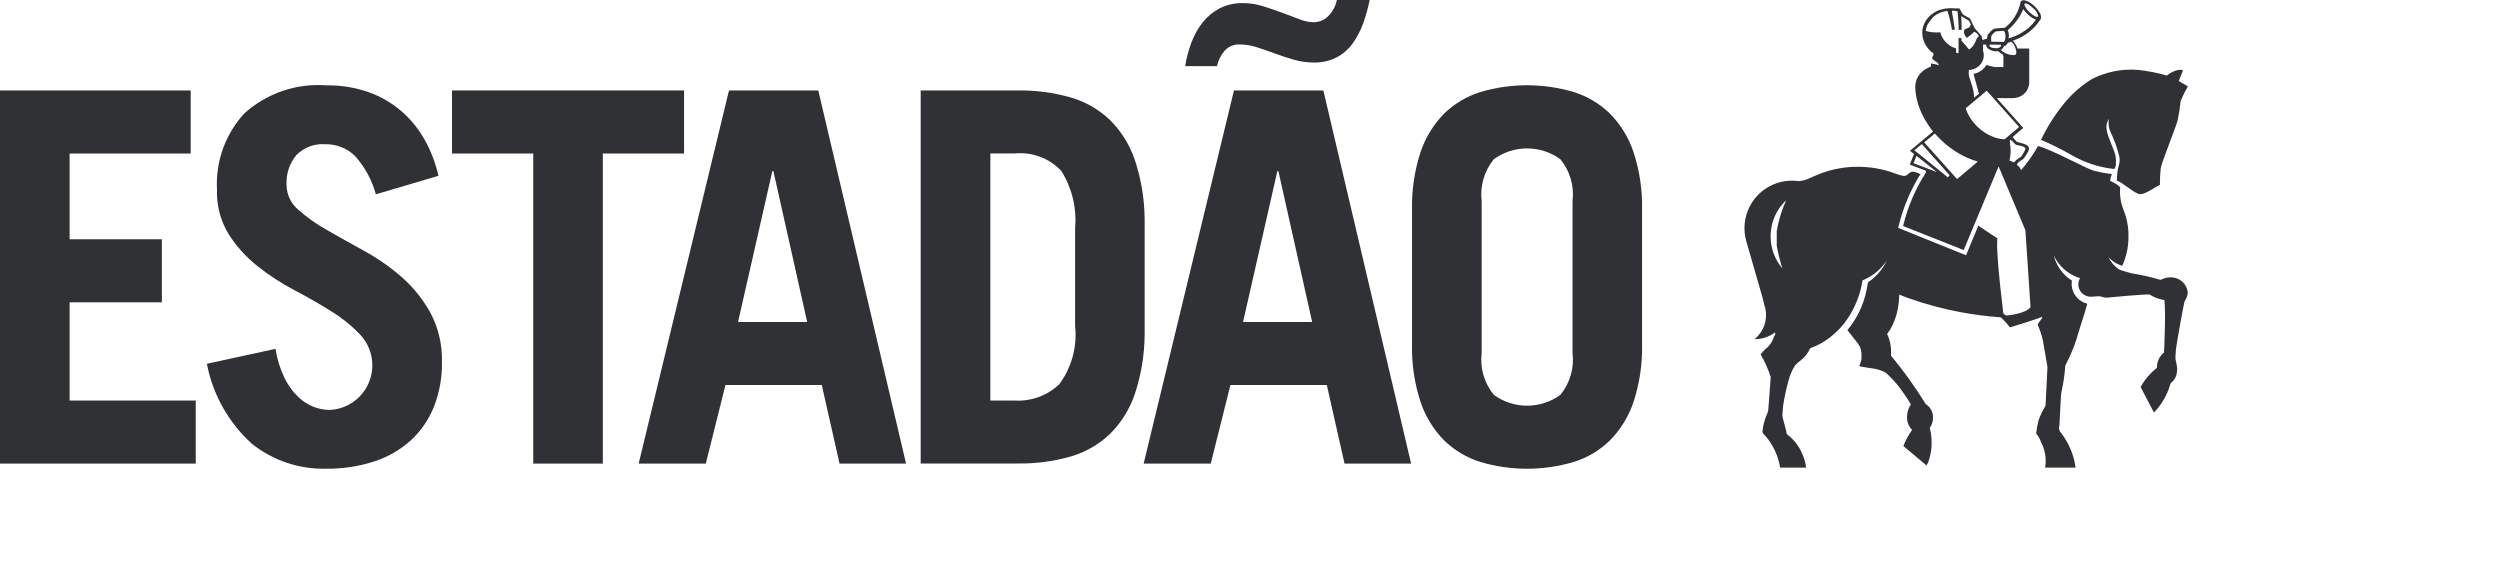
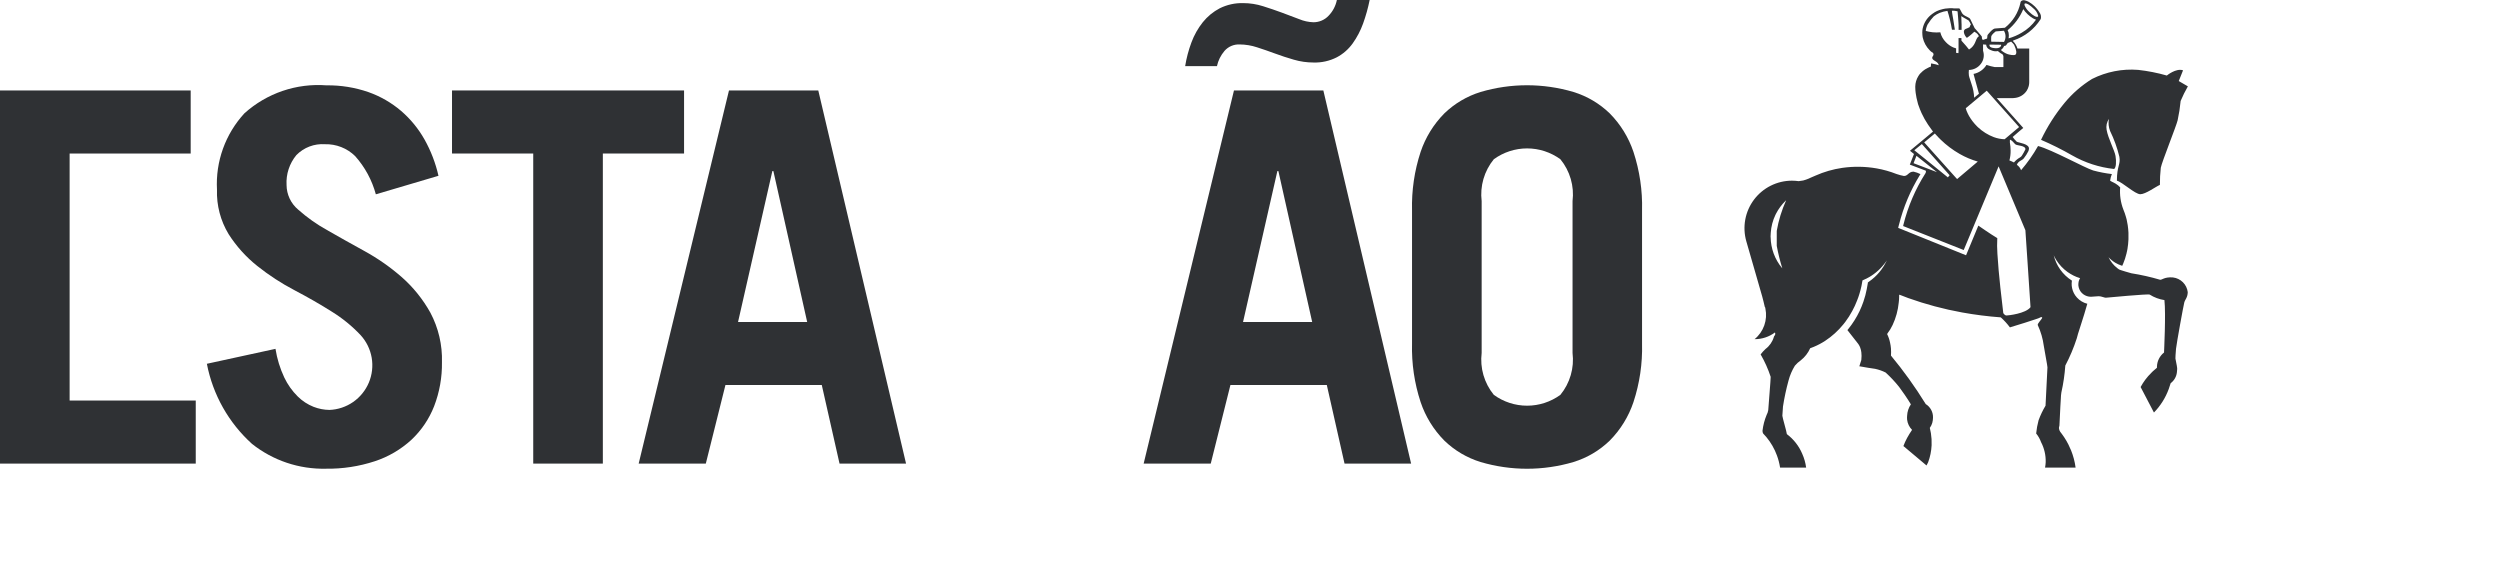
<svg xmlns="http://www.w3.org/2000/svg" width="160" height="36" fill="#2f3134">
  <path d="M139.56 6.469C139.521 6.882 139.457 7.293 139.369 7.698C139.272 8.101 138.358 10.366 138.291 10.736C138.25 11.1 138.231 11.466 138.234 11.832C137.956 11.953 137.318 12.43 136.979 12.43C136.64 12.43 135.831 11.652 135.481 11.565C135.481 10.611 135.727 10.531 135.641 10.036C135.503 9.464 135.303 8.909 135.045 8.381C134.948 8.136 134.923 7.868 134.973 7.609C134.903 7.711 134.854 7.825 134.828 7.946C134.803 8.066 134.802 8.191 134.824 8.312C134.912 8.84 135.336 9.634 135.393 9.979C135.451 10.323 135.436 10.727 135.303 10.815C134.353 10.712 133.434 10.413 132.605 9.938C131.965 9.571 131.304 9.24 130.626 8.949C131.03 8.098 131.538 7.302 132.138 6.577C132.636 5.976 133.229 5.46 133.894 5.051C134.805 4.592 135.824 4.392 136.84 4.472C137.462 4.541 138.076 4.662 138.677 4.834C138.677 4.834 139.265 4.346 139.715 4.5C139.585 4.839 139.44 5.187 139.44 5.187L140.024 5.527C139.849 5.831 139.694 6.144 139.558 6.467L139.56 6.469ZM113.321 15.18C113.331 15.903 113.589 16.601 114.052 17.157C114.052 17.157 114.062 17.168 114.067 17.172C113.921 16.701 113.802 16.222 113.712 15.736V14.775C113.829 14.1 114.031 13.443 114.313 12.819C114.313 12.819 114.313 12.827 114.305 12.827L114.274 12.853C114.027 13.095 113.82 13.374 113.663 13.681L113.628 13.751C113.456 14.109 113.355 14.497 113.329 14.893C113.324 14.971 113.317 15.047 113.317 15.125C113.317 15.141 113.317 15.159 113.317 15.178L113.321 15.18ZM129.286 10.072C129.335 10.044 129.377 10.003 129.406 9.953C129.488 9.825 129.563 9.691 129.628 9.553C129.628 9.301 129.096 9.331 128.982 9.236C128.869 9.142 128.818 9.014 128.641 8.936L128.633 8.963C128.633 9.01 128.633 9.074 128.633 9.133C128.664 9.297 128.679 9.464 128.679 9.631C128.683 9.846 128.657 10.06 128.603 10.268C128.702 10.305 128.799 10.348 128.892 10.397C129.003 10.266 129.136 10.156 129.286 10.072ZM129.225 8.133L127.152 5.805L125.808 6.927L125.859 7.09C125.905 7.205 125.959 7.316 126.019 7.424C126.086 7.539 126.16 7.651 126.241 7.757C126.334 7.878 126.434 7.992 126.543 8.099C126.558 8.115 126.577 8.128 126.59 8.144C126.884 8.42 127.229 8.635 127.606 8.777C127.828 8.859 128.061 8.904 128.296 8.911L129.221 8.133H129.225ZM128.218 4.283V3.67C128.222 3.635 128.219 3.599 128.208 3.564C128.197 3.53 128.179 3.499 128.155 3.472C128.075 3.433 128 3.384 127.933 3.326C127.91 3.308 127.887 3.284 127.867 3.268C127.724 3.298 127.575 3.282 127.443 3.22C127.368 3.196 127.298 3.158 127.237 3.109C127.201 3.078 127.172 3.039 127.151 2.996C127.13 2.953 127.117 2.907 127.115 2.859C127.046 2.859 126.979 2.851 126.915 2.843V3.242C126.915 3.258 126.923 3.277 126.927 3.291C126.965 3.423 126.973 3.562 126.948 3.697C126.924 3.832 126.869 3.959 126.787 4.069C126.699 4.194 126.582 4.295 126.447 4.366C126.312 4.437 126.162 4.475 126.009 4.477C125.994 4.593 125.994 4.711 126.009 4.827C126.023 4.938 126.134 5.222 126.179 5.383C126.278 5.664 126.334 5.957 126.346 6.254L126.653 5.997C126.586 5.751 126.514 5.495 126.445 5.243C126.397 5.07 126.348 4.899 126.306 4.731C126.477 4.697 126.639 4.629 126.782 4.529C126.924 4.43 127.045 4.302 127.136 4.154C127.31 4.214 127.488 4.26 127.668 4.294H128.208L128.218 4.283ZM128.996 3.495C129.079 3.412 129.06 3.209 128.902 2.867C128.845 2.793 128.781 2.724 128.711 2.662C128.589 2.722 128.539 2.727 128.497 2.748C128.463 2.802 128.426 2.854 128.385 2.903C128.358 2.935 128.285 2.923 128.26 2.947C128.218 3.049 128.147 3.137 128.055 3.199C128.174 3.309 128.312 3.395 128.462 3.455C128.563 3.495 128.907 3.572 128.993 3.495H128.996ZM129.392 2.092C129.754 1.884 130.065 1.6 130.306 1.259C130.239 1.237 130.174 1.208 130.113 1.174C129.865 1.025 129.652 0.824 129.49 0.585C129.272 1.109 128.928 1.571 128.49 1.932C128.511 1.974 128.528 2.018 128.541 2.063C128.546 2.077 128.549 2.091 128.551 2.105C128.572 2.221 128.572 2.34 128.551 2.455C128.846 2.372 129.128 2.25 129.39 2.093L129.392 2.092ZM130.423 1.063C130.423 1.063 130.429 1.063 130.431 1.063C130.436 1.058 130.441 1.051 130.443 1.044C130.446 1.037 130.447 1.029 130.446 1.021C130.399 0.827 130.287 0.653 130.128 0.53C130.041 0.445 129.947 0.368 129.845 0.301C129.734 0.233 129.647 0.206 129.597 0.223C129.591 0.226 129.586 0.23 129.581 0.233C129.577 0.241 129.573 0.248 129.571 0.257C129.561 0.283 129.561 0.312 129.571 0.338C129.64 0.504 129.745 0.652 129.879 0.771C130.102 0.994 130.345 1.124 130.422 1.066L130.423 1.063ZM128.251 1.968C128.251 1.963 127.726 2.01 127.726 2.01C127.726 2.01 127.471 2.19 127.438 2.343C127.431 2.451 127.431 2.56 127.438 2.668L128.257 2.683C128.321 2.575 128.355 2.45 128.354 2.324C128.353 2.197 128.317 2.074 128.25 1.966L128.251 1.968ZM127.67 3.086C128.099 3.117 128.075 2.863 128.075 2.863L127.334 2.852C127.334 2.852 127.239 3.056 127.667 3.081L127.67 3.086ZM126.59 2.204C126.524 2.132 126.446 2.072 126.358 2.029C126.266 2.112 126.142 2.23 126.025 2.319C126.025 2.319 126.025 2.326 126.012 2.326C125.971 2.364 125.925 2.396 125.875 2.421C125.792 2.339 125.732 2.236 125.701 2.124C125.693 2.098 125.688 2.071 125.687 2.044C125.683 2.005 125.692 1.965 125.712 1.931C125.732 1.897 125.762 1.87 125.798 1.854C125.886 1.821 125.973 1.782 126.056 1.737C126.067 1.675 126.095 1.616 126.138 1.569C126.1 1.479 126.052 1.393 125.995 1.314L125.772 1.183C125.686 1.138 125.603 1.088 125.523 1.031C125.523 1.173 125.536 1.254 125.534 1.365V1.401C125.534 1.458 125.534 1.519 125.542 1.578C125.542 1.689 125.542 1.801 125.542 1.912H125.35C125.352 1.875 125.352 1.838 125.35 1.801C125.35 1.74 125.35 1.683 125.35 1.621C125.35 1.558 125.342 1.496 125.34 1.433C125.327 1.186 125.305 0.95 125.284 0.726C125.258 0.717 125.232 0.711 125.204 0.708L125.06 0.687H125.034C124.996 0.687 124.961 0.687 124.923 0.687C124.913 0.715 124.998 1.205 125.016 1.293C125.026 1.339 125.107 1.855 125.108 1.885V1.901H124.926V1.908C124.889 1.686 124.846 1.464 124.794 1.252C124.742 1.039 124.692 0.868 124.636 0.696C124.463 0.718 124.294 0.762 124.132 0.827C124.132 0.827 124.12 0.827 124.116 0.835C124.005 0.883 123.9 0.944 123.804 1.018L123.757 1.054C123.691 1.122 123.63 1.193 123.572 1.268C123.485 1.387 123.413 1.498 123.363 1.573C123.331 1.617 123.331 1.678 123.296 1.745C123.283 1.781 123.273 1.819 123.265 1.856C123.257 1.896 123.252 1.935 123.248 1.975C123.258 1.978 123.268 1.982 123.277 1.987C123.338 2.003 123.395 2.018 123.454 2.029C123.606 2.061 123.761 2.077 123.917 2.077H123.959C124.034 2.078 124.108 2.074 124.182 2.066V2.077C124.242 2.311 124.363 2.524 124.532 2.695C124.663 2.836 124.82 2.949 124.994 3.029C125.034 3.047 125.075 3.062 125.118 3.073C125.142 3.081 125.164 3.09 125.191 3.097C125.189 3.135 125.189 3.174 125.191 3.213C125.191 3.272 125.191 3.331 125.191 3.383L125.34 3.401C125.34 3.35 125.34 3.297 125.347 3.249C125.344 3.228 125.344 3.206 125.347 3.184V3.084C125.347 3.024 125.347 2.961 125.347 2.897V2.791C125.347 2.724 125.347 2.662 125.347 2.6V2.568C125.347 2.544 125.347 2.521 125.347 2.501V2.436H125.532V2.602C125.546 2.618 125.56 2.632 125.573 2.649C125.641 2.722 125.711 2.803 125.778 2.879C125.798 2.903 125.818 2.927 125.838 2.948C125.843 2.951 125.847 2.956 125.85 2.962C125.858 2.97 125.866 2.982 125.871 2.989C125.921 3.048 125.971 3.108 126.016 3.169C126.072 3.135 126.126 3.095 126.175 3.05C126.219 3.011 126.258 2.967 126.292 2.919C126.31 2.896 126.326 2.873 126.34 2.849C126.36 2.816 126.378 2.782 126.394 2.748C126.403 2.723 126.415 2.701 126.425 2.676C126.431 2.666 126.436 2.654 126.439 2.642C126.457 2.594 126.477 2.547 126.499 2.501C126.529 2.427 126.581 2.363 126.649 2.321C126.633 2.274 126.607 2.232 126.573 2.197L126.59 2.204ZM124.027 8.755L123.916 8.639C123.892 8.611 123.868 8.584 123.845 8.56C123.845 8.554 123.836 8.547 123.833 8.542L123.149 9.112L125.253 11.461L125.335 11.392L126.578 10.341C126.172 10.225 125.781 10.06 125.414 9.849C124.97 9.595 124.559 9.285 124.192 8.928C124.183 8.919 124.174 8.91 124.167 8.9C124.137 8.873 124.111 8.847 124.085 8.819C124.063 8.799 124.042 8.778 124.022 8.755H124.027ZM122.527 9.609L122.517 9.617L123.139 10.117L124.664 11.352L124.775 11.215L123.219 9.467L123.175 9.42C123.175 9.42 123.164 9.42 123.167 9.408L122.998 9.219L122.522 9.61L122.527 9.609ZM122.467 10.447L122.489 10.453L123.856 10.976L123.967 11.017L122.711 10.017L122.653 9.972L122.467 10.447ZM112.947 19.643C112.893 19.413 112.836 19.168 112.782 18.977L112.359 17.506L111.764 15.442C111.635 14.99 111.612 14.514 111.697 14.052C111.782 13.589 111.974 13.153 112.256 12.777C112.539 12.401 112.904 12.096 113.325 11.885C113.745 11.675 114.208 11.564 114.679 11.563C114.825 11.563 114.971 11.574 115.115 11.594C115.214 11.584 115.311 11.569 115.408 11.55C115.455 11.54 115.502 11.526 115.547 11.508C115.582 11.497 115.618 11.485 115.65 11.472C115.711 11.447 115.776 11.419 115.848 11.387C115.959 11.336 116.078 11.286 116.19 11.239C116.736 10.997 117.311 10.83 117.902 10.744C118.635 10.639 119.379 10.651 120.108 10.778C120.542 10.855 120.967 10.975 121.376 11.136C121.532 11.191 121.692 11.233 121.854 11.263C122.118 11.263 122.141 10.985 122.467 10.985C122.621 11.019 122.77 11.073 122.911 11.145C122.911 11.145 122.867 11.212 122.866 11.212C122.266 12.188 121.819 13.25 121.54 14.362C121.533 14.381 121.527 14.4 121.523 14.421C121.51 14.473 121.496 14.532 121.483 14.584C121.483 14.584 125.818 16.33 125.828 16.338C125.858 16.263 126.614 14.439 126.614 14.439C126.614 14.439 127.411 14.995 127.826 15.24C127.808 15.573 127.811 15.907 127.834 16.24C127.906 17.533 128.139 19.45 128.211 20.045C128.273 20.119 128.322 20.191 128.421 20.191C128.52 20.191 129.644 20.072 129.953 19.659L129.765 16.817L129.625 14.734L128.141 11.196L127.911 10.647L127.474 11.696L125.678 16.002L121.803 14.468C121.803 14.456 121.803 14.447 121.809 14.435C121.808 14.433 121.807 14.431 121.807 14.429C121.807 14.427 121.808 14.425 121.809 14.424C121.81 14.407 121.814 14.391 121.82 14.376C122.109 13.211 122.585 12.1 123.23 11.087C123.248 11.038 123.26 11.013 123.26 11.008C123.26 10.923 123.26 10.938 123.24 10.919L122.229 10.535L122.495 9.856L122.239 9.65L122.307 9.591L122.559 9.382L122.95 9.058L123.425 8.661L123.635 8.485L123.713 8.423L123.618 8.292C123.618 8.292 123.465 8.086 123.396 7.979C123.237 7.744 123.098 7.497 122.98 7.239C122.906 7.076 122.842 6.915 122.788 6.755C122.762 6.696 122.744 6.634 122.732 6.571C122.674 6.367 122.631 6.158 122.603 5.946C122.587 5.826 122.578 5.705 122.577 5.583V5.535C122.581 5.303 122.648 5.075 122.77 4.877C122.808 4.809 122.854 4.746 122.908 4.691L122.935 4.667C122.975 4.623 123.019 4.581 123.065 4.543C123.155 4.468 123.254 4.406 123.36 4.357C123.429 4.317 123.501 4.285 123.576 4.261C123.576 4.204 123.576 4.14 123.586 4.063C123.63 4.063 123.674 4.075 123.714 4.083C123.83 4.101 123.943 4.129 124.054 4.168C124.062 4.169 124.071 4.172 124.078 4.176C124.044 3.954 123.783 3.91 123.695 3.788C123.674 3.764 123.662 3.733 123.662 3.701C123.662 3.673 123.671 3.644 123.686 3.62C123.72 3.582 123.741 3.534 123.746 3.482C123.747 3.459 123.74 3.435 123.728 3.415C123.719 3.393 123.704 3.375 123.685 3.361C123.685 3.361 123.685 3.361 123.679 3.361C123.665 3.351 123.65 3.342 123.634 3.334C123.614 3.319 123.594 3.303 123.576 3.291C123.558 3.279 123.526 3.242 123.502 3.219C123.28 2.996 123.125 2.715 123.057 2.409C123.057 2.384 123.049 2.362 123.044 2.334C123.038 2.306 123.036 2.272 123.034 2.239C123.023 2.135 123.023 2.031 123.034 1.927C123.039 1.898 123.044 1.865 123.049 1.834C123.118 1.497 123.298 1.192 123.562 0.97C123.635 0.909 123.712 0.853 123.793 0.803C123.799 0.799 123.804 0.794 123.809 0.789C123.905 0.731 124.006 0.684 124.112 0.647C124.129 0.64 124.148 0.634 124.166 0.629C124.178 0.624 124.19 0.621 124.203 0.62C124.301 0.589 124.401 0.565 124.503 0.549C124.592 0.536 124.683 0.528 124.773 0.526C124.832 0.526 124.893 0.526 124.949 0.526C124.973 0.526 125 0.531 125.021 0.534C125.042 0.536 125.061 0.534 125.08 0.539H125.225C125.277 0.539 125.337 0.539 125.399 0.539C125.414 0.56 125.429 0.579 125.442 0.601L125.458 0.624C125.508 0.71 125.547 0.79 125.574 0.846C125.574 0.854 125.581 0.858 125.587 0.861C125.6 0.883 125.616 0.903 125.635 0.92C125.789 1.063 126.045 1.104 126.102 1.232C126.16 1.359 126.377 1.8 126.377 1.8C126.377 1.8 126.838 2.32 126.838 2.343C126.838 2.441 126.838 2.486 126.9 2.558C126.993 2.532 127.085 2.501 127.175 2.466C127.179 2.394 127.188 2.321 127.199 2.25C127.207 2.232 127.533 1.805 127.699 1.823C127.742 1.823 128.311 1.776 128.314 1.776C128.821 1.377 129.173 0.813 129.308 0.181V0.166C129.312 0.156 129.315 0.145 129.316 0.135C129.324 0.109 129.339 0.086 129.358 0.068C129.391 0.042 129.429 0.025 129.47 0.017C129.511 0.01 129.553 0.012 129.592 0.024C129.68 0.045 129.763 0.077 129.841 0.12C129.981 0.2 130.11 0.297 130.225 0.409C130.263 0.447 130.295 0.48 130.327 0.52C130.399 0.601 130.463 0.689 130.518 0.783C130.566 0.843 130.598 0.914 130.614 0.989C130.629 1.064 130.628 1.142 130.608 1.216L130.594 1.236C130.191 1.869 129.583 2.344 128.872 2.583C128.852 2.592 128.833 2.602 128.816 2.614C128.957 2.75 129.061 2.919 129.118 3.107H129.87V5.271C129.87 5.304 129.87 5.334 129.864 5.365C129.857 5.396 129.856 5.431 129.848 5.464C129.84 5.497 129.84 5.504 129.834 5.524C129.807 5.62 129.768 5.711 129.716 5.795C129.705 5.813 129.691 5.829 129.679 5.849C129.598 5.96 129.495 6.054 129.377 6.125C129.259 6.196 129.129 6.243 128.992 6.263C128.942 6.271 128.891 6.274 128.839 6.279H127.791L129.49 8.189C129.49 8.189 128.984 8.604 128.811 8.767C128.888 8.877 128.976 8.979 129.073 9.07C129.185 9.139 129.909 9.2 129.851 9.542C129.846 9.582 129.837 9.622 129.824 9.66C129.741 9.827 129.641 9.985 129.525 10.131C129.407 10.284 129.161 10.297 129.08 10.549C129.204 10.632 129.298 10.752 129.348 10.893C129.76 10.414 130.124 9.895 130.435 9.345C131.307 9.568 133.409 10.738 133.963 10.91C134.356 11.016 134.756 11.093 135.16 11.14C135.106 11.27 135.069 11.406 135.049 11.545C135.049 11.596 135.221 11.645 135.413 11.761C135.516 11.824 135.61 11.901 135.691 11.991C135.651 12.473 135.72 12.958 135.895 13.41C135.96 13.565 136.016 13.723 136.061 13.885C136.078 13.936 136.089 13.987 136.104 14.041C136.13 14.161 136.154 14.284 136.174 14.411C136.197 14.57 136.214 14.734 136.221 14.897C136.221 14.94 136.221 14.983 136.221 15.026V15.21C136.224 15.247 136.224 15.284 136.221 15.321C136.212 15.523 136.192 15.725 136.159 15.924C136.149 15.966 136.143 16.01 136.133 16.057C136.123 16.103 136.108 16.181 136.092 16.239C136.039 16.46 135.968 16.676 135.879 16.886C135.868 16.907 135.858 16.929 135.849 16.951C135.844 16.967 135.837 16.979 135.833 16.991C135.829 16.997 135.826 17.003 135.823 17.01C135.802 17.01 135.781 16.997 135.76 16.991C135.628 16.947 135.502 16.889 135.382 16.818C135.304 16.769 135.228 16.718 135.16 16.661C135.084 16.601 135.013 16.534 134.947 16.463C135.073 16.733 135.26 16.969 135.494 17.152C135.534 17.181 135.577 17.216 135.62 17.245C135.652 17.26 135.685 17.273 135.719 17.284C135.719 17.284 136.295 17.467 136.41 17.49C137.03 17.588 137.642 17.726 138.243 17.903C138.342 17.936 138.523 17.709 139.068 17.756C139.309 17.784 139.533 17.892 139.705 18.062C139.877 18.233 139.987 18.457 140.016 18.698C140.004 19.06 139.85 19.149 139.794 19.358C139.727 19.626 139.311 21.921 139.265 22.321C139.235 22.579 139.227 22.94 139.227 22.945C139.227 22.981 139.328 23.413 139.338 23.559C139.338 23.588 139.338 23.608 139.338 23.637C139.338 23.703 139.333 23.769 139.321 23.834C139.305 23.97 139.261 24.102 139.193 24.22C139.124 24.339 139.032 24.443 138.922 24.525C138.922 24.538 138.915 24.553 138.909 24.566C138.878 24.677 138.84 24.788 138.798 24.9C138.592 25.461 138.27 25.973 137.853 26.401L137.842 26.382L137.009 24.788L136.999 24.771C137.178 24.438 137.406 24.134 137.675 23.87C137.71 23.831 137.747 23.794 137.786 23.759C137.87 23.681 137.959 23.607 138.045 23.537C138.045 23.512 138.045 23.487 138.045 23.463C138.05 23.289 138.092 23.118 138.171 22.962C138.249 22.806 138.361 22.669 138.498 22.561C138.498 22.497 138.622 20.093 138.523 19.206C138.189 19.155 137.868 19.035 137.582 18.855C137.5 18.794 134.853 19.049 134.773 19.054C134.693 19.06 134.472 18.954 134.317 18.958C134.163 18.961 133.915 18.993 133.823 18.993C133.648 18.993 133.477 18.938 133.335 18.835C133.186 18.727 133.081 18.57 133.037 18.391C133.025 18.351 133.017 18.31 133.015 18.268V18.177C133.016 18.149 133.018 18.12 133.023 18.092C133.023 18.064 133.033 18.035 133.038 18.005C133.058 17.934 133.087 17.865 133.125 17.802C132.979 17.759 132.836 17.703 132.7 17.634C132.572 17.569 132.448 17.494 132.33 17.412C132.043 17.208 131.799 16.951 131.61 16.655C131.545 16.553 131.488 16.447 131.438 16.338C131.601 17.009 132.019 17.59 132.602 17.959C132.595 18.014 132.589 18.071 132.586 18.13C132.582 18.235 132.592 18.341 132.615 18.444C132.662 18.666 132.768 18.872 132.921 19.04C133.099 19.237 133.331 19.377 133.588 19.441C133.378 20.219 132.915 21.553 132.915 21.65C132.72 22.251 132.475 22.835 132.18 23.395C132.139 23.976 132.054 24.552 131.927 25.121C131.907 25.245 131.896 25.371 131.894 25.498C131.894 25.598 131.841 26.213 131.805 27.205C131.805 27.289 131.773 27.303 131.773 27.403C131.778 27.485 131.806 27.565 131.853 27.633C131.853 27.633 131.861 27.643 131.865 27.648C131.9 27.695 131.936 27.741 131.97 27.787C132.004 27.834 132.061 27.915 132.106 27.981C132.208 28.134 132.3 28.293 132.382 28.457C132.423 28.54 132.462 28.622 132.493 28.704C132.514 28.739 132.531 28.777 132.545 28.815C132.689 29.172 132.788 29.545 132.838 29.927H130.883C130.905 29.813 130.918 29.699 130.924 29.583C130.937 29.137 130.835 28.695 130.629 28.299C130.556 28.097 130.45 27.909 130.314 27.743C130.342 27.457 130.394 27.174 130.469 26.897C130.587 26.573 130.736 26.261 130.914 25.965C130.914 25.965 131.037 23.608 131.037 23.51C131.037 23.412 130.87 22.56 130.801 22.126C130.741 21.671 130.612 21.228 130.419 20.811C130.374 20.725 130.63 20.485 130.708 20.34L130.66 20.294C130.648 20.293 130.637 20.293 130.625 20.294C130.523 20.383 128.634 20.952 128.634 20.952C128.461 20.719 128.265 20.505 128.05 20.311C127.219 20.25 126.393 20.145 125.573 19.997C124.399 19.784 123.245 19.476 122.121 19.074C121.927 19.004 121.743 18.93 121.565 18.86C121.557 18.868 121.55 18.878 121.545 18.889V18.989C121.544 19.118 121.535 19.247 121.518 19.375C121.469 19.867 121.338 20.347 121.129 20.795C121.039 20.987 120.929 21.168 120.801 21.336C120.792 21.352 120.784 21.369 120.777 21.383C120.864 21.559 120.928 21.746 120.966 21.939C120.993 22.059 121.012 22.181 121.022 22.304C121.032 22.456 121.032 22.608 121.022 22.759C121.829 23.733 122.568 24.761 123.233 25.838C123.238 25.845 123.243 25.853 123.247 25.861C123.395 25.952 123.517 26.082 123.598 26.236C123.68 26.39 123.719 26.563 123.712 26.737C123.71 26.845 123.695 26.953 123.667 27.058C123.634 27.176 123.58 27.286 123.508 27.385C123.537 27.496 123.56 27.607 123.578 27.725C123.618 27.973 123.633 28.224 123.623 28.475V28.499C123.605 28.871 123.53 29.239 123.4 29.589C123.37 29.658 123.336 29.725 123.297 29.79L121.853 28.576L121.817 28.549C121.884 28.37 121.964 28.195 122.055 28.027C122.152 27.85 122.257 27.678 122.372 27.512C122.196 27.336 122.084 27.106 122.055 26.859C122.051 26.816 122.049 26.772 122.049 26.728C122.049 26.691 122.049 26.649 122.055 26.609C122.066 26.348 122.149 26.094 122.296 25.878C122.113 25.559 121.676 24.934 121.539 24.758C121.277 24.43 120.989 24.123 120.678 23.84C120.467 23.734 120.243 23.656 120.011 23.606C120.048 23.606 119.994 23.606 120.011 23.606C119.9 23.594 119.554 23.537 119.554 23.537L119.029 23.446H118.996L119.126 23.036C119.126 23.028 119.126 23.02 119.126 23.009C119.144 22.856 119.144 22.702 119.126 22.55C119.113 22.442 119.087 22.337 119.049 22.235C119.036 22.201 119.019 22.169 119.004 22.135C118.984 22.097 118.961 22.06 118.937 22.024C118.929 22.016 118.922 22.006 118.916 21.996C118.731 21.752 118.306 21.209 118.234 21.125C118.249 21.109 118.263 21.089 118.275 21.076L118.296 21.05C118.578 20.701 118.817 20.32 119.01 19.916C119.104 19.717 119.187 19.513 119.259 19.305C119.35 19.043 119.421 18.774 119.473 18.502C119.5 18.375 119.522 18.248 119.542 18.115C119.54 18.103 119.54 18.091 119.542 18.079C119.63 18.021 119.716 17.956 119.798 17.889C120.032 17.703 120.239 17.486 120.415 17.245C120.526 17.095 120.623 16.937 120.706 16.77C120.724 16.735 120.741 16.699 120.756 16.665C120.736 16.695 120.716 16.727 120.694 16.758C120.409 17.16 120.042 17.496 119.616 17.743L119.571 17.765C119.535 17.787 119.498 17.808 119.46 17.826C119.376 17.871 119.288 17.911 119.199 17.945C119.182 18.068 119.159 18.187 119.134 18.305C119.097 18.48 119.052 18.645 119.002 18.811C118.959 18.955 118.907 19.099 118.852 19.236C118.765 19.465 118.662 19.688 118.544 19.903C118.413 20.149 118.262 20.385 118.094 20.607C118.05 20.662 118.012 20.718 117.971 20.763C117.641 21.169 117.252 21.522 116.815 21.81C116.581 21.963 116.333 22.094 116.075 22.201C115.999 22.232 115.926 22.263 115.852 22.287C115.716 22.591 115.508 22.858 115.247 23.064C115.107 23.161 114.981 23.276 114.872 23.406C114.69 23.7 114.554 24.02 114.466 24.355C114.316 24.901 114.197 25.456 114.111 26.015C114.111 26.109 114.071 26.511 114.071 26.609C114.071 26.707 114.354 27.658 114.354 27.762C114.354 27.767 114.354 27.771 114.356 27.776C114.358 27.781 114.361 27.785 114.364 27.788C114.794 28.112 115.131 28.544 115.341 29.039C115.468 29.321 115.553 29.621 115.593 29.928H113.926C113.884 29.663 113.817 29.402 113.724 29.15C113.567 28.721 113.338 28.322 113.046 27.971C112.983 27.892 112.915 27.818 112.844 27.748C112.817 27.7 112.802 27.646 112.801 27.59C112.799 27.581 112.799 27.57 112.801 27.561C112.842 27.216 112.929 26.88 113.062 26.56C113.115 26.463 113.15 26.357 113.168 26.248C113.168 26.151 113.335 24.189 113.323 24.117C113.159 23.617 112.943 23.136 112.68 22.681C112.775 22.556 112.881 22.44 112.996 22.333C113.251 22.141 113.437 21.872 113.527 21.565C113.544 21.478 113.616 21.472 113.616 21.372C113.619 21.339 113.612 21.307 113.596 21.278C113.22 21.559 112.763 21.709 112.293 21.707C112.577 21.476 112.791 21.171 112.913 20.826C113.035 20.481 113.06 20.109 112.986 19.751C112.98 19.719 112.974 19.688 112.966 19.66" />
-   <path d="M0 29.67V5.789H12.204V9.825H4.456V15.315H10.359V19.351H4.456V25.635H12.528V29.671L0 29.67Z" />
+   <path d="M0 29.67V5.789H12.204V9.825H4.456V15.315V19.351H4.456V25.635H12.528V29.671L0 29.67Z" />
  <path d="M24.054 12.436C23.808 11.53 23.355 10.692 22.73 9.991C22.475 9.74 22.172 9.543 21.839 9.413C21.506 9.282 21.15 9.22 20.793 9.23C20.457 9.207 20.12 9.257 19.805 9.377C19.49 9.497 19.205 9.684 18.969 9.924C18.524 10.461 18.299 11.147 18.34 11.843C18.342 12.143 18.41 12.439 18.538 12.71C18.666 12.982 18.852 13.222 19.082 13.415C19.646 13.916 20.263 14.354 20.923 14.72C21.654 15.14 22.451 15.586 23.312 16.06C24.166 16.528 24.968 17.087 25.702 17.727C26.442 18.377 27.064 19.149 27.543 20.009C28.061 20.985 28.317 22.08 28.285 23.184C28.299 24.145 28.129 25.099 27.785 25.995C27.466 26.811 26.97 27.545 26.332 28.145C25.658 28.764 24.86 29.232 23.992 29.518C22.982 29.85 21.923 30.012 20.86 29.997C19.146 30.037 17.473 29.475 16.13 28.41C14.635 27.06 13.62 25.26 13.24 23.282L17.631 22.326C17.731 22.962 17.921 23.581 18.195 24.163C18.409 24.611 18.698 25.02 19.051 25.37C19.341 25.659 19.687 25.886 20.068 26.037C20.392 26.163 20.737 26.231 21.085 26.235C21.629 26.214 22.155 26.037 22.602 25.727C23.048 25.416 23.397 24.985 23.608 24.483C23.817 23.981 23.88 23.43 23.788 22.893C23.695 22.357 23.452 21.859 23.086 21.456C22.541 20.876 21.922 20.37 21.245 19.951C20.513 19.488 19.716 19.03 18.855 18.578C18.011 18.137 17.211 17.616 16.466 17.022C15.745 16.448 15.125 15.759 14.63 14.983C14.112 14.127 13.854 13.139 13.887 12.139C13.838 11.247 13.969 10.355 14.271 9.515C14.573 8.675 15.041 7.904 15.647 7.248C16.355 6.612 17.185 6.125 18.087 5.818C18.989 5.511 19.943 5.39 20.893 5.462C21.804 5.449 22.711 5.595 23.573 5.892C24.34 6.162 25.052 6.571 25.671 7.099C26.275 7.619 26.783 8.24 27.173 8.935C27.579 9.66 27.878 10.44 28.062 11.251L24.054 12.436Z" />
  <path d="M43.78 5.789V9.825H38.582V29.67H34.127V9.825H28.929V5.789H43.78Z" />
  <path d="M40.875 29.67L46.655 5.789H52.37L57.987 29.67H53.73L52.594 24.642H46.428L45.172 29.67H40.875ZM47.235 20.607H51.659L49.496 10.948H49.431L47.235 20.607Z" />
-   <path d="M58.923 5.789H65.122C66.267 5.771 67.409 5.921 68.512 6.233C69.454 6.504 70.318 6.997 71.03 7.671C71.755 8.39 72.302 9.268 72.629 10.235C73.037 11.467 73.249 12.756 73.258 14.055V21.397C73.249 22.696 73.037 23.985 72.629 25.217C72.302 26.184 71.755 27.062 71.03 27.78C70.318 28.455 69.454 28.949 68.512 29.22C67.409 29.532 66.267 29.682 65.122 29.664H58.923V5.789ZM63.383 25.634H64.933C65.455 25.666 65.978 25.59 66.47 25.411C66.962 25.232 67.411 24.953 67.79 24.593C68.585 23.524 68.948 22.196 68.807 20.872V14.587C68.918 13.305 68.606 12.021 67.918 10.933C67.538 10.531 67.072 10.223 66.554 10.03C66.036 9.837 65.481 9.766 64.932 9.821H63.383V25.634Z" />
  <path d="M73.194 29.669L78.974 5.788H84.694L90.311 29.669H86.05L84.916 24.642H78.747L77.488 29.669H73.194ZM87.658 0C87.555 0.511 87.415 1.014 87.238 1.505C87.075 1.958 86.851 2.387 86.571 2.779C86.305 3.149 85.957 3.454 85.554 3.668C85.095 3.901 84.584 4.016 84.069 4.001C83.641 4.001 83.215 3.94 82.804 3.82C82.385 3.699 81.981 3.567 81.594 3.423C81.206 3.28 80.824 3.147 80.448 3.027C80.089 2.908 79.714 2.847 79.336 2.844C79.154 2.836 78.973 2.869 78.805 2.94C78.637 3.012 78.488 3.12 78.368 3.258C78.129 3.538 77.962 3.873 77.884 4.234H75.85C75.933 3.714 76.068 3.204 76.253 2.712C76.425 2.246 76.671 1.81 76.98 1.422C77.275 1.054 77.643 0.751 78.061 0.532C78.527 0.3 79.043 0.186 79.563 0.199C79.996 0.199 80.426 0.267 80.838 0.398C81.257 0.53 81.661 0.668 82.048 0.811C82.436 0.955 82.802 1.093 83.147 1.225C83.433 1.345 83.74 1.413 84.05 1.424C84.233 1.426 84.414 1.39 84.582 1.319C84.75 1.248 84.902 1.143 85.027 1.01C85.298 0.732 85.482 0.382 85.56 0.001L87.658 0ZM79.555 20.606H83.979L81.816 10.947H81.752L79.555 20.606Z" />
  <path d="M90.37 13.461C90.338 12.193 90.523 10.929 90.919 9.723C91.23 8.797 91.749 7.954 92.436 7.259C93.092 6.625 93.888 6.154 94.76 5.886C96.699 5.313 98.762 5.313 100.701 5.886C101.573 6.154 102.37 6.625 103.025 7.259C103.712 7.954 104.231 8.797 104.542 9.723C104.938 10.929 105.124 12.193 105.091 13.461V21.995C105.124 23.263 104.938 24.528 104.542 25.733C104.231 26.66 103.712 27.502 103.025 28.197C102.37 28.832 101.573 29.302 100.701 29.57C98.762 30.143 96.699 30.143 94.76 29.57C93.888 29.302 93.092 28.832 92.436 28.197C91.749 27.503 91.23 26.66 90.919 25.733C90.523 24.528 90.337 23.263 90.37 21.995V13.461ZM94.826 22.59C94.768 23.066 94.807 23.549 94.941 24.009C95.075 24.47 95.3 24.898 95.604 25.27C96.223 25.721 96.969 25.964 97.734 25.964C98.5 25.964 99.246 25.721 99.865 25.27C100.169 24.898 100.394 24.47 100.528 24.009C100.662 23.549 100.701 23.066 100.643 22.59V12.871C100.701 12.395 100.662 11.912 100.528 11.452C100.394 10.992 100.169 10.563 99.865 10.192C99.246 9.741 98.5 9.498 97.734 9.498C96.969 9.498 96.223 9.741 95.604 10.192C95.3 10.563 95.075 10.992 94.941 11.452C94.808 11.912 94.768 12.395 94.826 12.871V22.59Z" />
</svg>